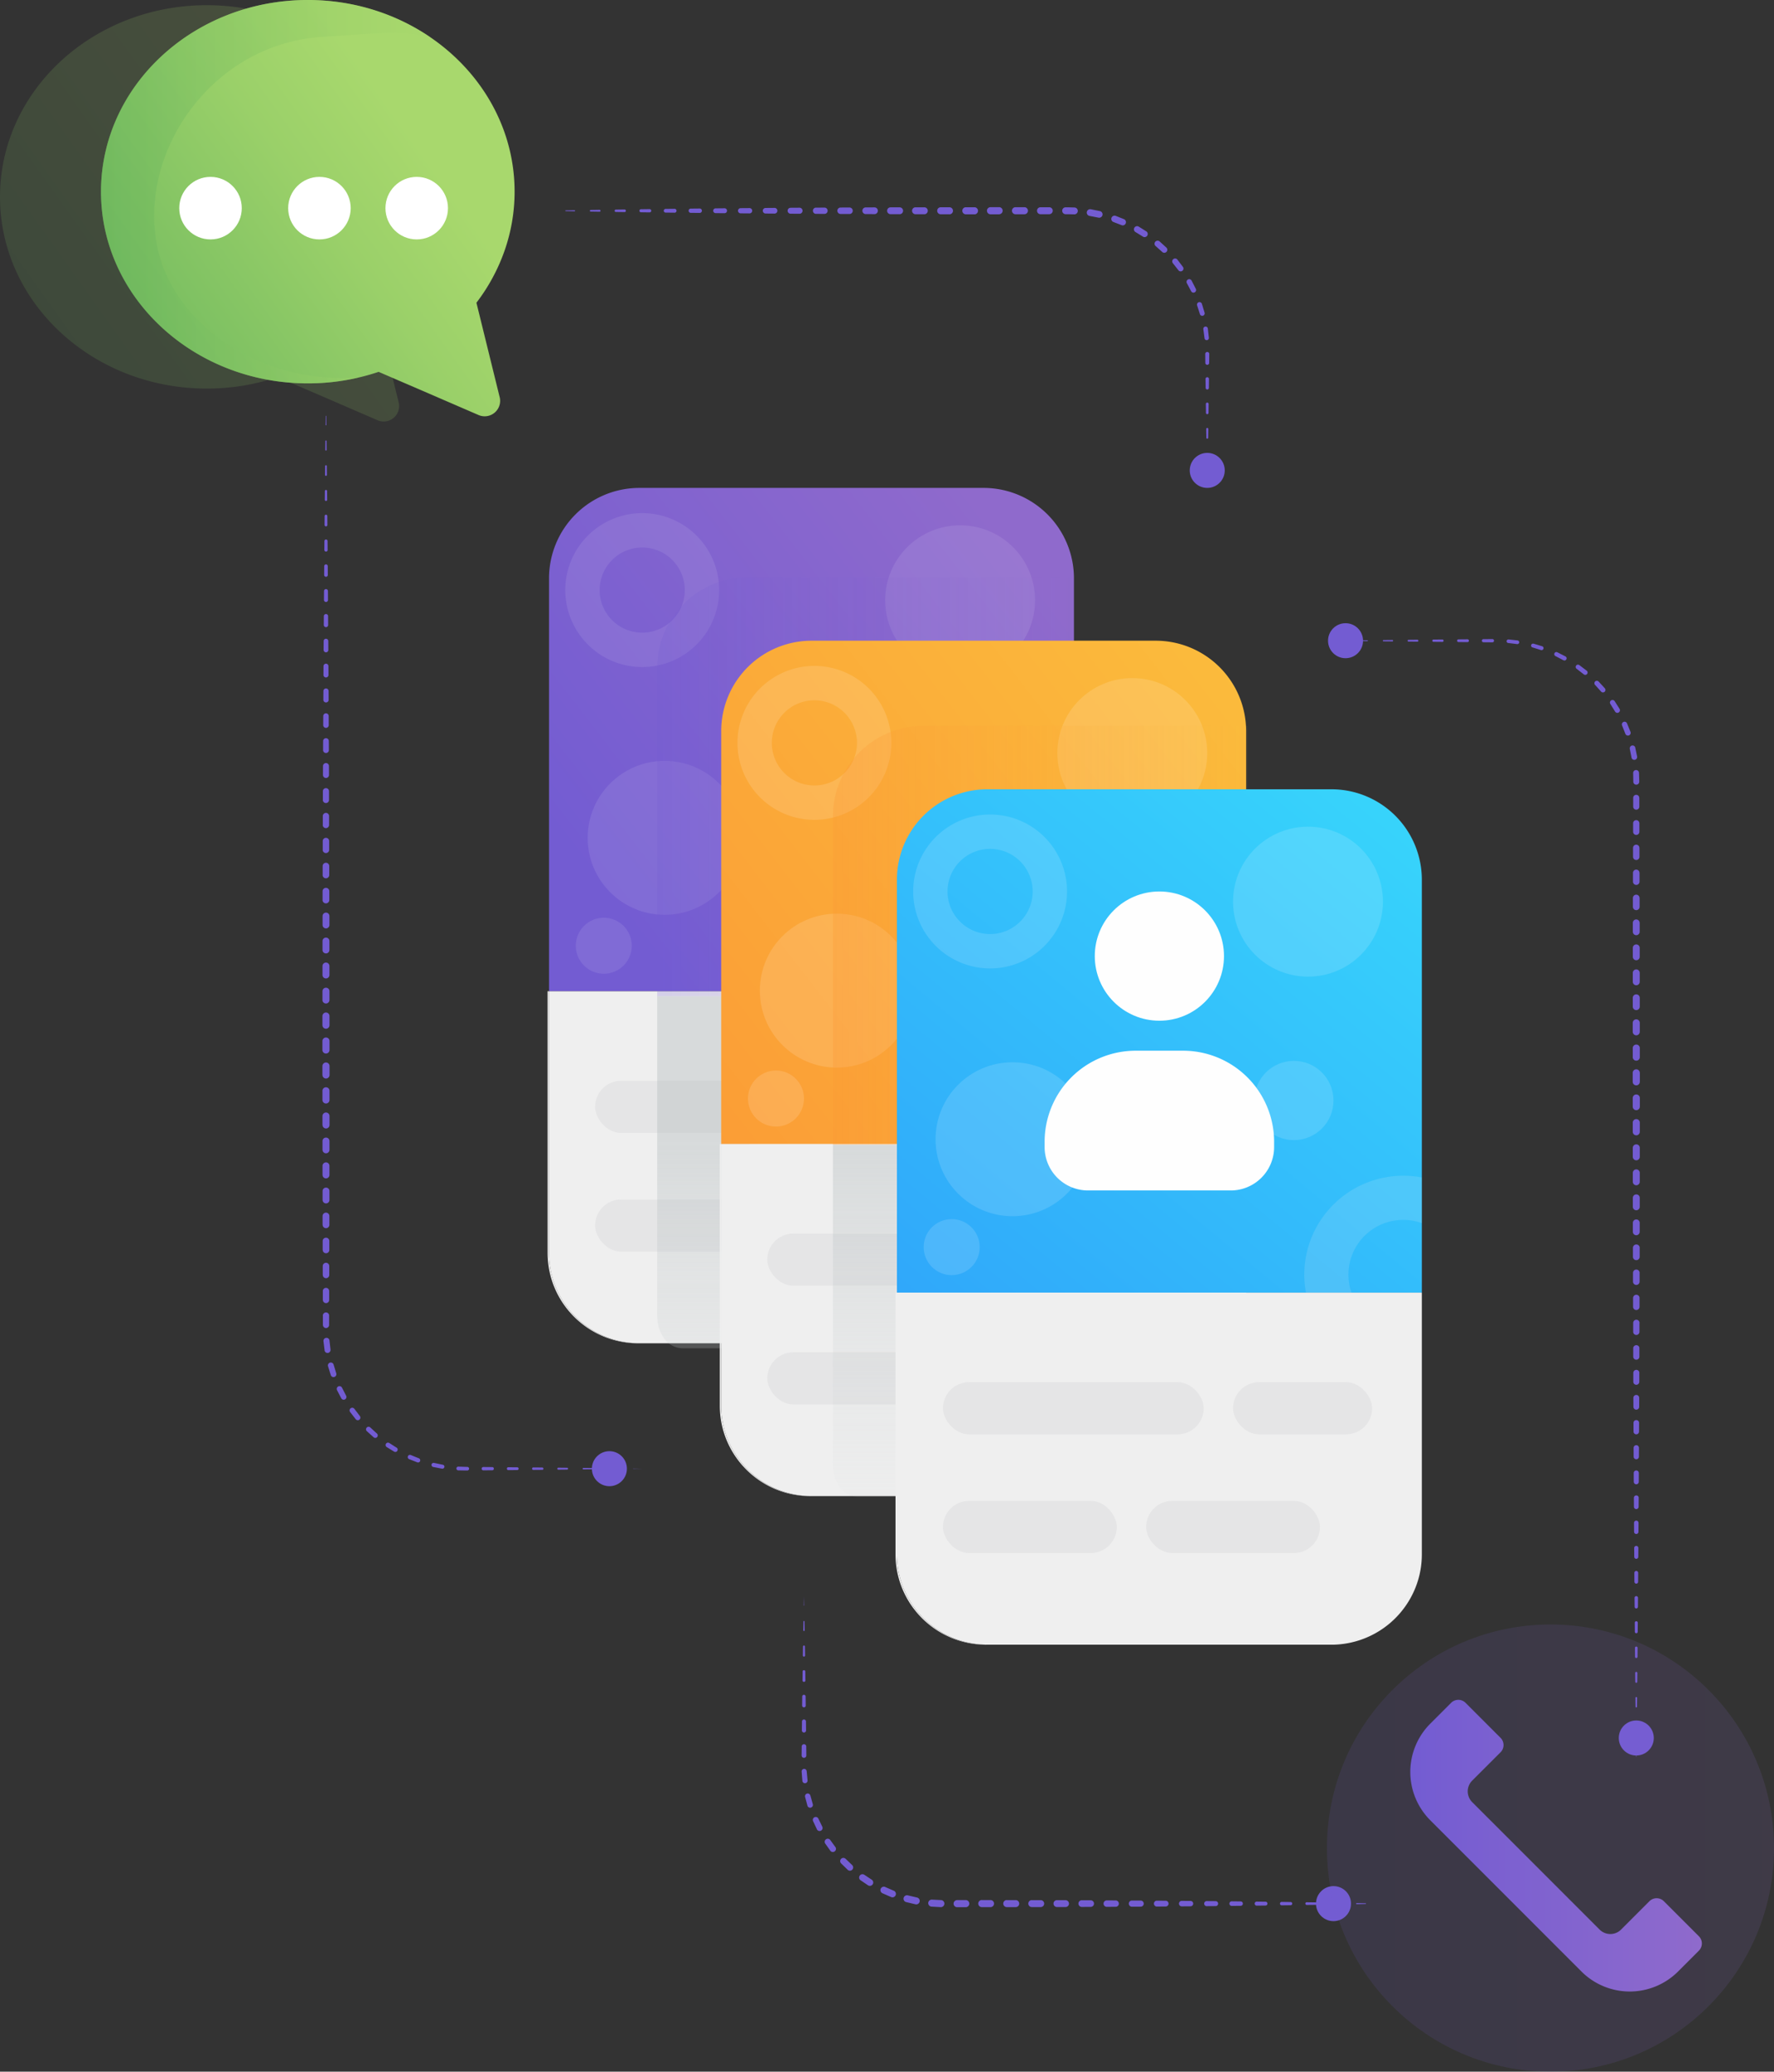
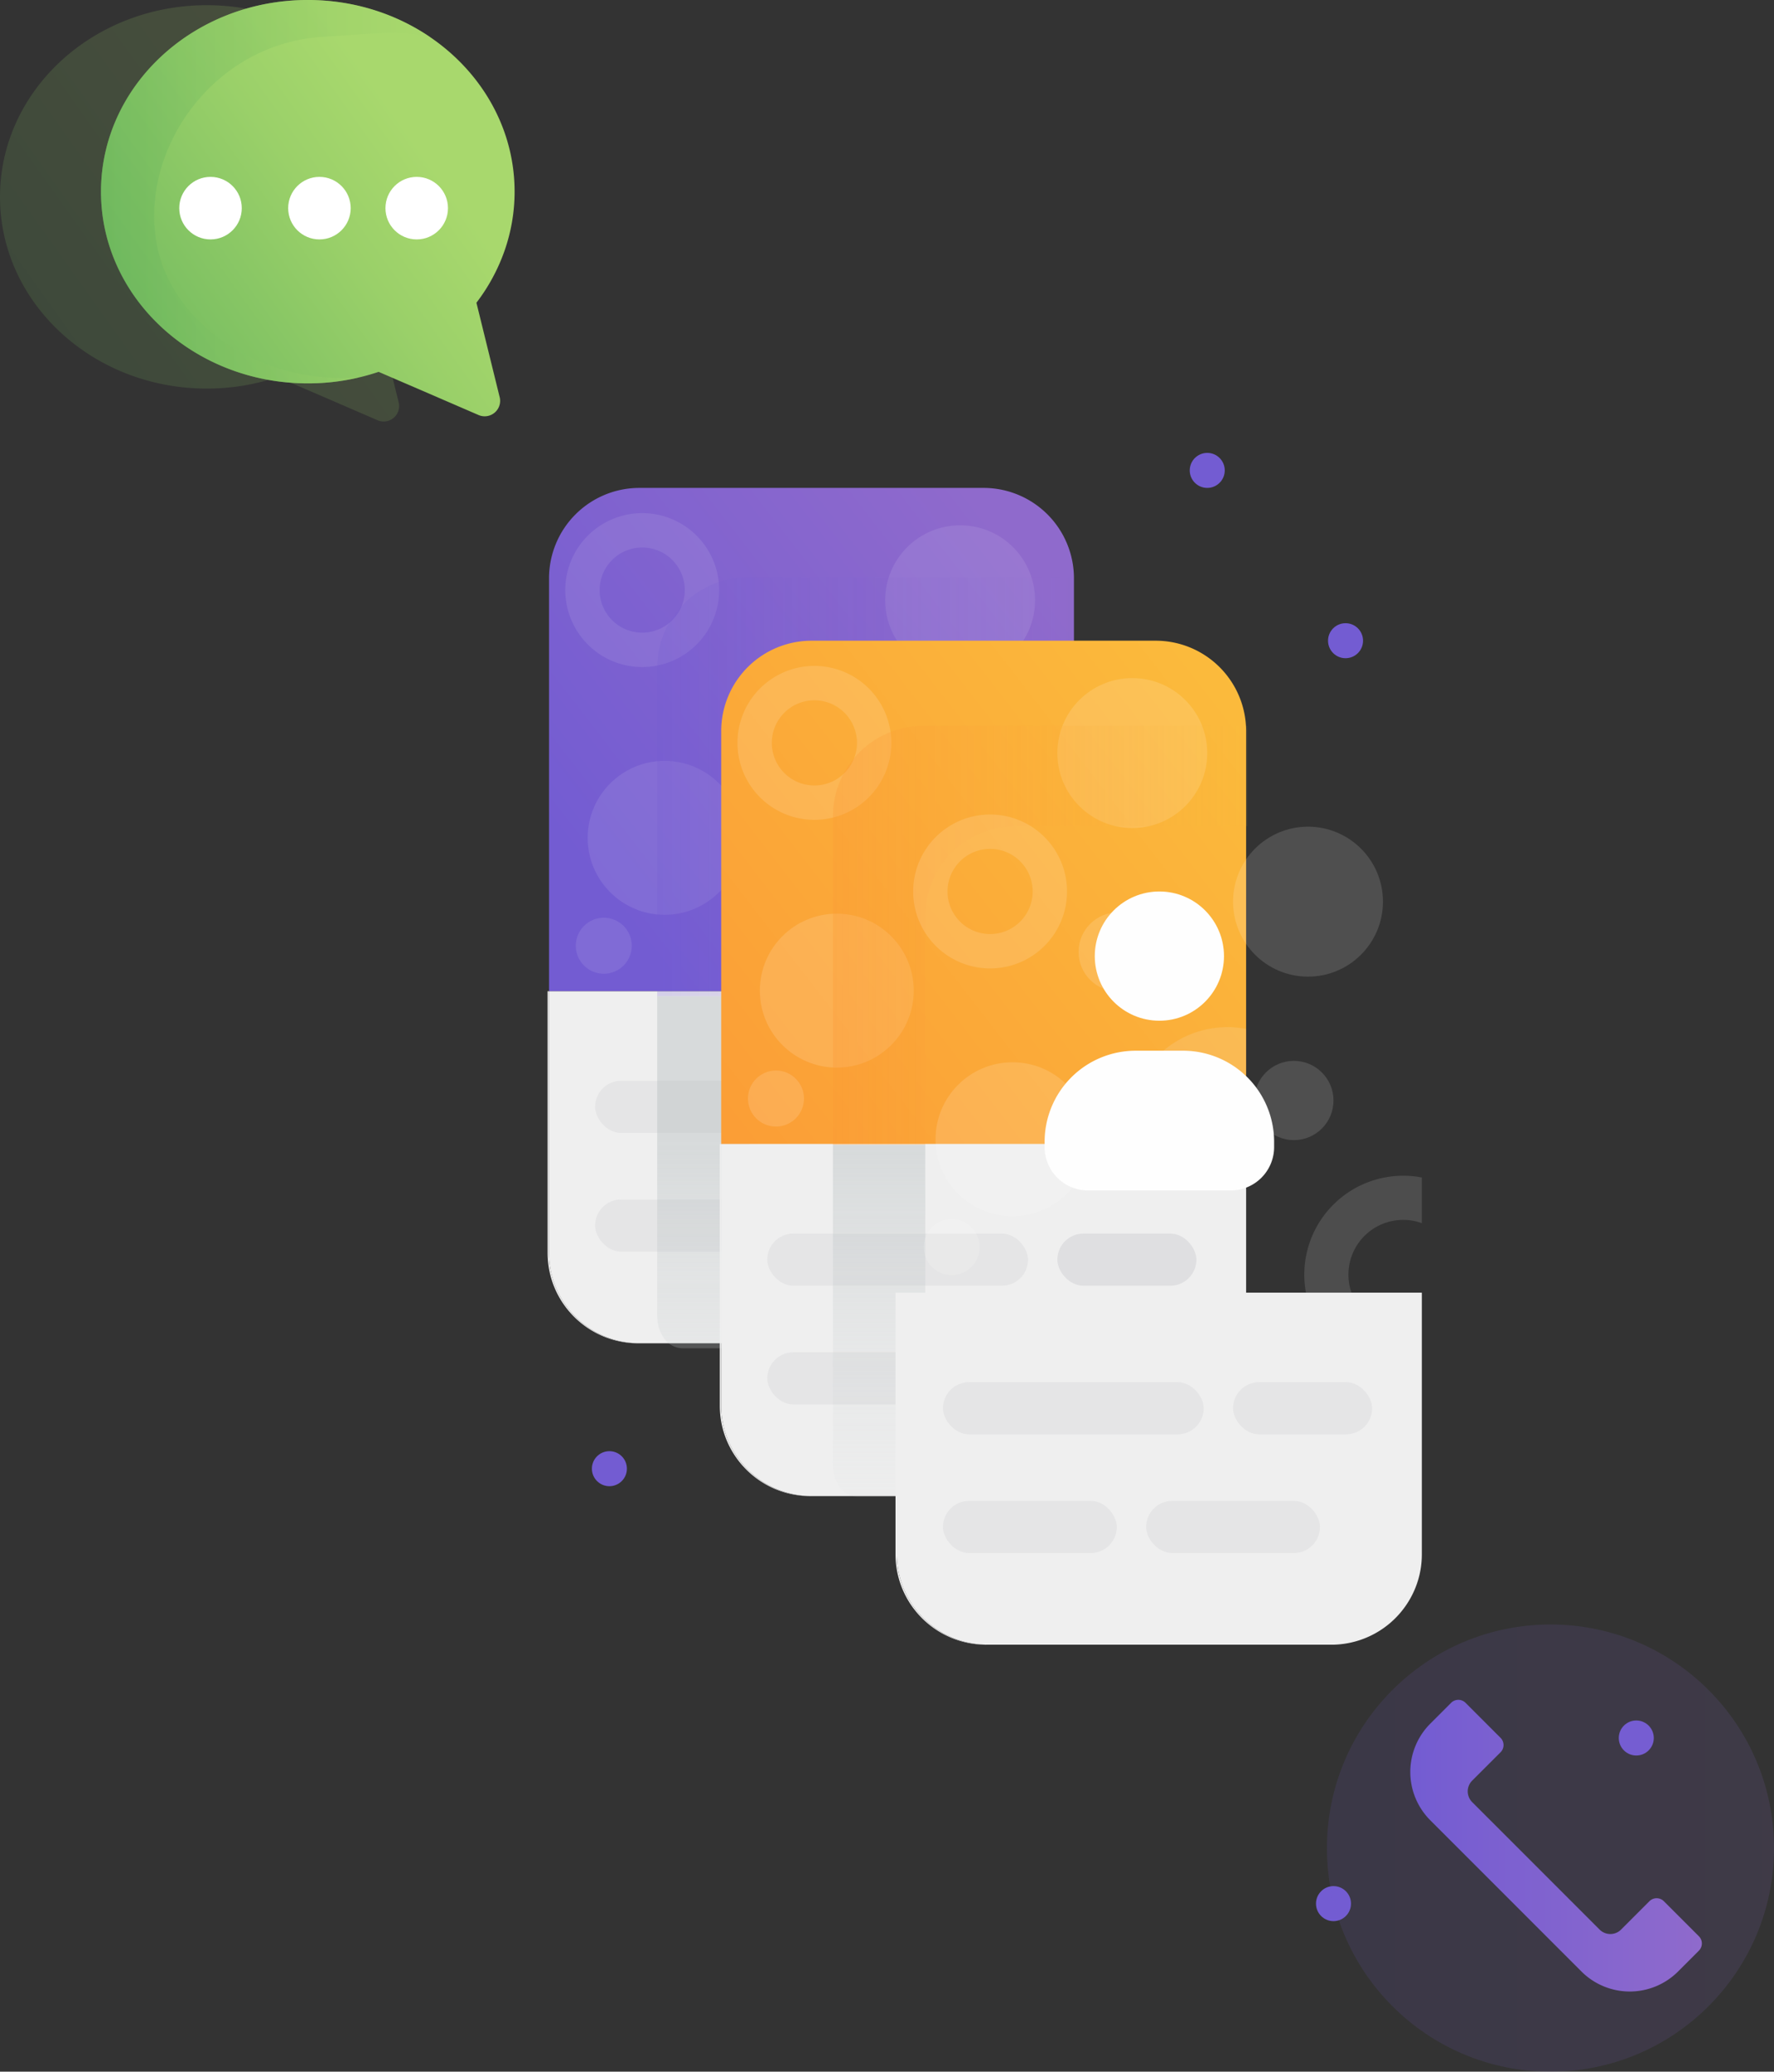
<svg xmlns="http://www.w3.org/2000/svg" xmlns:xlink="http://www.w3.org/1999/xlink" viewBox="0 0 2262.24 2641">
  <rect x="0" y="0" width="2262.24" height="2641" fill="#333333" stroke="none" />
  <defs>
    <linearGradient id="a" x1="2014.39" x2="2558.26" y1="2145.26" y2="1724.82" gradientUnits="userSpaceOnUse">
      <stop offset="0" stop-color="#735cd2" />
      <stop offset="1" stop-color="#8f6acc" />
    </linearGradient>
    <linearGradient id="d" x1="2066.75" x2="2595.46" y1="1983.52" y2="1983.52" gradientUnits="userSpaceOnUse">
      <stop offset="0" stop-color="#735cd2" />
      <stop offset="1" stop-color="#8f6acc" stop-opacity=".2" />
    </linearGradient>
    <linearGradient id="b" x1="2125.62" x2="2125.62" y1="3011.11" y2="2436.33" gradientUnits="userSpaceOnUse">
      <stop offset="0" stop-color="#dee1e2" stop-opacity="0" />
      <stop offset="1" stop-color="#b4bcbe" />
    </linearGradient>
    <linearGradient id="e" x1="2009.75" x2="2832.99" y1="2513.37" y2="1876.97" gradientUnits="userSpaceOnUse">
      <stop offset="0" stop-color="#fb9835" />
      <stop offset="1" stop-color="#fbbb3c" />
    </linearGradient>
    <linearGradient id="f" x1="1692.17" x2="2262.24" y1="2355.96" y2="2355.96" xlink:href="#a" />
    <linearGradient id="g" x1="2290.82" x2="2819.53" y1="2172.95" y2="2172.95" gradientUnits="userSpaceOnUse">
      <stop offset="0" stop-color="#fb9835" />
      <stop offset="1" stop-color="#fbbb3c" stop-opacity=".2" />
    </linearGradient>
    <linearGradient id="h" x1="2349.69" x2="2349.69" y1="3011.11" y2="2436.33" xlink:href="#b" />
    <linearGradient id="i" x1="2361.02" x2="2981.07" y1="2763.74" y2="2012.62" gradientUnits="userSpaceOnUse">
      <stop offset="0" stop-color="#2fa2fa" />
      <stop offset="1" stop-color="#37d3fb" />
    </linearGradient>
    <linearGradient id="c" x1="1183.05" x2="1647.78" y1="1524.17" y2="1192.22" gradientUnits="userSpaceOnUse">
      <stop offset="0" stop-color="#60b05b" />
      <stop offset=".25" stop-color="#75bc60" />
      <stop offset=".74" stop-color="#9ad069" />
      <stop offset="1" stop-color="#a8d86d" />
    </linearGradient>
    <linearGradient id="j" x1="1311.85" x2="1776.58" y1="1517.53" y2="1185.58" xlink:href="#c" />
    <linearGradient id="k" x1="1357.43" x2="1777.33" y1="1224.92" y2="1224.92" xlink:href="#c" />
    <linearGradient id="l" x1="3027.08" x2="3398.91" y1="3333.41" y2="3333.41" xlink:href="#a" />
  </defs>
  <g data-name="Layer 1">
    <path fill="url(#a)" d="M2598.15,1717.81v526.4H1928.78v-526.4A115.25,115.25,0,0,1,2044,1602.55h438.85A115.27,115.27,0,0,1,2598.15,1717.81Z" transform="translate(-1228.64 -980.56)" />
    <path fill="#efefef" d="M2598.15,2244.21v333.57a115.77,115.77,0,0,1-.92,14.68c-.25,1.93-.54,3.83-.89,5.73q-.24,1.41-.54,2.82c-.38,1.88-.81,3.74-1.28,5.58A115.59,115.59,0,0,1,2485.56,2693c-1,0-2,0-3,0H2044a115.25,115.25,0,0,1-115.26-115.26V2244.21Z" transform="translate(-1228.64 -980.56)" />
    <path fill="#efefef" d="M2044,2693h-1.5c-63.84,0-115.56-51.6-115.56-115.26V2244.21h1.81v333.57A115.25,115.25,0,0,0,2044,2693Z" transform="translate(-1228.64 -980.56)" />
    <rect width="332.46" height="66.49" x="758.88" y="1377.8" fill="#d8d8db" opacity=".48" rx="33.25" ry="33.25" />
    <rect width="221.64" height="66.49" x="758.88" y="1529.11" fill="#d8d8db" opacity=".48" rx="33.25" ry="33.25" />
    <rect width="221.64" height="66.49" x="1017.96" y="1529.11" fill="#d8d8db" opacity=".69" rx="33.25" ry="33.25" />
    <rect width="177.31" height="66.49" x="1128.78" y="1377.8" fill="#d8d8db" opacity=".69" rx="33.25" ry="33.25" />
    <circle cx="1224.36" cy="765.23" r="95.58" fill="#fff" opacity=".09" />
    <path fill="#fff" d="M2047.6,1634.69a98.11,98.11,0,1,0,98.12,98.11A98.12,98.12,0,0,0,2047.6,1634.69Zm0,152.4a54.29,54.29,0,1,1,54.29-54.29A54.29,54.29,0,0,1,2047.6,1787.09Z" opacity=".09" transform="translate(-1228.64 -980.56)" />
    <path fill="#efefef" d="M2598.14,2097.42v58.23a69.8,69.8,0,0,0-89.72,88.56h-58.1a126.15,126.15,0,0,1,147.82-146.78Z" opacity=".14" transform="translate(-1228.64 -980.56)" />
    <circle cx="1206.35" cy="1018.7" r="50.51" fill="#fff" opacity=".14" />
    <circle cx="769.96" cy="1205.63" r="35.72" fill="#fff" opacity=".09" />
    <circle cx="847.53" cy="1068.09" r="98.12" fill="#fff" opacity=".09" />
    <path d="M2595.46,1725v119.29H2299.76a115.25,115.25,0,0,0-115.26,115.26v291H2066.75V1831.77A115.26,115.26,0,0,1,2182,1716.51h413.13C2595.35,1719.33,2595.46,1722.17,2595.46,1725Z" transform="translate(-1228.64 -980.56)" style="mix-blend-mode:multiply" fill="url(#d)" opacity=".22" />
    <path d="M2184.5,2250.54v419.53a29.3,29.3,0,0,1-29.3,29.3h-55.58a29.35,29.35,0,0,1-24.9-13.84c-5.15-8.26-8-15-8-29.94V2250.54Z" transform="translate(-1228.64 -980.56)" style="mix-blend-mode:multiply" fill="url(#b)" opacity=".41" />
    <path fill="url(#e)" d="M2817.72,1912.59V2439H2148.35v-526.4a115.25,115.25,0,0,1,115.26-115.26h438.85A115.27,115.27,0,0,1,2817.72,1912.59Z" transform="translate(-1228.64 -980.56)" />
    <path fill="#efefef" d="M2817.72,2439v333.57a115.77,115.77,0,0,1-.92,14.68c-.25,1.93-.54,3.83-.89,5.73q-.24,1.41-.54,2.82c-.38,1.88-.81,3.74-1.28,5.58a115.59,115.59,0,0,1-108.95,86.41c-1,0-2,0-3,0H2263.61a115.25,115.25,0,0,1-115.26-115.26V2439Z" transform="translate(-1228.64 -980.56)" />
    <path fill="#efefef" d="M2263.61,2887.82h-1.5c-63.84,0-115.56-51.6-115.56-115.26V2439h1.81v333.57A115.25,115.25,0,0,0,2263.61,2887.82Z" transform="translate(-1228.64 -980.56)" />
    <rect width="332.46" height="66.49" x="978.45" y="1572.58" fill="#d8d8db" opacity=".48" rx="33.25" ry="33.25" />
    <rect width="221.64" height="66.49" x="978.45" y="1723.89" fill="#d8d8db" opacity=".48" rx="33.25" ry="33.25" />
    <rect width="221.64" height="66.49" x="1237.53" y="1723.89" fill="#d8d8db" opacity=".69" rx="33.25" ry="33.25" />
    <rect width="177.31" height="66.49" x="1348.35" y="1572.58" fill="#d8d8db" opacity=".69" rx="33.25" ry="33.25" />
    <circle cx="1443.93" cy="960.02" r="95.58" fill="#fff" opacity=".14" />
    <path fill="#fff" d="M2267.17,1829.48a98.11,98.11,0,1,0,98.12,98.11A98.12,98.12,0,0,0,2267.17,1829.48Zm0,152.4a54.29,54.29,0,1,1,54.29-54.29A54.29,54.29,0,0,1,2267.17,1981.88Z" opacity=".14" transform="translate(-1228.64 -980.56)" />
    <path fill="#efefef" d="M2817.71,2292.21v58.23A69.8,69.8,0,0,0,2728,2439h-58.1a126.15,126.15,0,0,1,147.82-146.78Z" opacity=".14" transform="translate(-1228.64 -980.56)" />
    <circle cx="1425.92" cy="1213.48" r="50.51" fill="#fff" opacity=".14" />
    <circle cx="989.53" cy="1400.42" r="35.72" fill="#fff" opacity=".14" />
    <circle cx="1067.1" cy="1262.87" r="98.12" fill="#fff" opacity=".14" />
-     <path fill="#735cd2" d="M2929.14 1797.34l11.38-.14a.14.14 0 110 .29h0zM2961 1796.94l11.38-.14a.54.54 0 010 1.08h0l-11.38-.14a.4.4 0 010-.8zM2992.88 1796.55l11.38-.12a.9.9 0 010 1.8h0l-11.38-.12a.78.78 0 010-1.57zM3024.75 1796.22l11.38-.12a1.23 1.23 0 010 2.46h0l-11.38-.12a1.11 1.11 0 010-2.23zM3056.62 1795.89l11.38-.1a1.54 1.54 0 010 3.08h0l-11.38-.1a1.44 1.44 0 010-2.89zM3088.49 1795.62l11.38-.1a1.82 1.82 0 110 3.63h0l-11.38-.1a1.72 1.72 0 010-3.44zM3120.36 1795.35l11.38-.1a2.09 2.09 0 110 4.18h0l-11.38-.1a2 2 0 010-4zM3152.41 1795.73l11.46 1.26a2.34 2.34 0 01-.51 4.66h0l-.16 0-11.15-1.39-.14 0a2.26 2.26 0 01.53-4.49zM3184.22 1801.1l11.06 3.3a2.56 2.56 0 01-1.46 4.9h0l-.17-.05-10.71-3.35-.15 0a2.48 2.48 0 011.45-4.74zM3214.59 1812.1l10.31 5.23a2.77 2.77 0 01-2.51 4.94h0l-.17-.09-9.93-5.2-.15-.08a2.69 2.69 0 012.47-4.79zM3242.53 1828.35l9.22 7a3 3 0 11-3.61 4.76h0l-.16-.13-8.83-6.87-.15-.11a2.91 2.91 0 013.54-4.61zM3267.18 1849.33l7.84 8.53a3.18 3.18 0 11-4.68 4.3l0 0-.13-.15-7.49-8.31-.13-.15a3.12 3.12 0 014.61-4.2zM3287.7 1874.41l6.21 9.79a3.33 3.33 0 01-5.63 3.57l0 0-.11-.18-5.89-9.49-.11-.18a3.27 3.27 0 015.55-3.48zM3303.47 1902.75l4.37 10.75a3.48 3.48 0 11-6.46 2.62v0l-.08-.21-4.1-10.38-.08-.21a3.43 3.43 0 016.37-2.55zM3313.92 1933.48l2.37 11.37a3.64 3.64 0 11-7.13 1.49v0l0-.23-2.17-10.93 0-.23a3.58 3.58 0 017-1.43zM3318.72 1965.61l.19 5.81c0 1.92.16 3.9.14 5.78v.1a3.8 3.8 0 01-7.59-.06v0c0-1.92-.06-3.73-.08-5.6l-.12-5.57v-.2a3.74 3.74 0 017.47-.2zM3319.13 1997.68l0 11.38a3.91 3.91 0 01-7.81 0v0l0-11.38a3.87 3.87 0 017.75 0zM3319.22 2029.55l0 11.38a4 4 0 11-8 0v0l0-11.38a4 4 0 017.93 0zM3319.31 2061.42l0 11.38a4.09 4.09 0 01-8.19 0v0l0-11.38a4.06 4.06 0 018.12 0zM3319.41 2093.29l0 11.38a4.19 4.19 0 01-8.37 0v0l0-11.38a4.15 4.15 0 018.31 0zM3319.5 2125.16l0 11.38a4.28 4.28 0 11-8.56 0v0l0-11.38a4.25 4.25 0 018.49 0zM3319.59 2157l0 11.38a4.36 4.36 0 11-8.73 0v0l0-11.38a4.34 4.34 0 018.68 0zM3319.64 2188.9v11.38a4.39 4.39 0 01-8.79 0h0V2188.9a4.38 4.38 0 018.77 0zM3319.67 2220.77v11.38a4.42 4.42 0 11-8.85 0h0v-11.38a4.41 4.41 0 018.83 0zM3319.7 2252.64V2264a4.46 4.46 0 01-8.91 0h0v-11.38a4.44 4.44 0 018.89 0zM3319.73 2284.51v11.38a4.49 4.49 0 11-9 0h0v-11.38a4.48 4.48 0 019 0zM3319.76 2316.38v11.38a4.52 4.52 0 11-9 0h0v-11.38a4.51 4.51 0 019 0zM3319.79 2348.25v11.38a4.55 4.55 0 11-9.1 0h0v-11.38a4.54 4.54 0 019.08 0zM3319.79 2380.12v11.38a4.53 4.53 0 01-9.05 0v-11.38a4.54 4.54 0 019.07 0zM3319.76 2412v11.38a4.49 4.49 0 01-9 0V2412a4.51 4.51 0 119 0zM3319.73 2443.86v11.38a4.46 4.46 0 01-8.93 0v-11.38a4.47 4.47 0 018.95 0zM3319.7 2475.73v11.38a4.43 4.43 0 01-8.86 0v-11.38a4.44 4.44 0 118.89 0zM3319.67 2507.6V2519a4.4 4.4 0 01-8.8 0V2507.6a4.41 4.41 0 118.82 0zM3319.63 2539.47v11.38a4.37 4.37 0 01-8.74 0v-11.38a4.38 4.38 0 118.76 0zM3319.59 2571.34l0 11.38a4.3 4.3 0 01-8.6 0l0-11.38a4.33 4.33 0 018.67 0zM3319.49 2603.22l0 11.38a4.21 4.21 0 01-8.41 0l0-11.38a4.24 4.24 0 118.48 0zM3319.4 2635.09l0 11.38a4.11 4.11 0 01-8.23 0l0-11.38a4.15 4.15 0 018.29 0zM3319.31 2667l0 11.38a4 4 0 01-8 0l0-11.38a4.05 4.05 0 118.11 0zM3319.21 2698.83l0 11.38a3.93 3.93 0 01-7.85 0l0-11.38a4 4 0 017.92 0zM3319.12 2730.7l0 11.38a3.82 3.82 0 01-7.65 0l0-11.38a3.86 3.86 0 117.73 0zM3319 2762.57l-.06 11.38a3.67 3.67 0 01-7.34 0l-.06-11.38a3.72 3.72 0 017.45 0zM3318.82 2794.44l-.06 11.38a3.51 3.51 0 01-7 0l-.06-11.38a3.57 3.57 0 117.14 0zM3318.67 2826.31l-.06 11.38a3.36 3.36 0 01-6.71 0l-.06-11.38a3.41 3.41 0 016.83 0zM3318.51 2858.18l-.06 11.38a3.2 3.2 0 01-6.4 0l-.06-11.38a3.26 3.26 0 016.51 0zM3318.35 2890l-.08 11.38a3 3 0 01-6 0l-.08-11.38a3.1 3.1 0 016.2 0zM3318.14 2921.92l-.08 11.38a2.8 2.8 0 01-5.61 0l-.08-11.38a2.88 2.88 0 115.76 0zM3317.92 2953.79l-.08 11.38a2.59 2.59 0 01-5.18 0l-.08-11.38a2.67 2.67 0 015.33 0zM3317.7 2985.66l-.08 11.38a2.37 2.37 0 01-4.75 0l-.08-11.38a2.45 2.45 0 014.9 0zM3317.48 3017.53l-.1 11.38a2.12 2.12 0 01-4.25 0l-.1-11.38a2.22 2.22 0 014.44 0zM3317.2 3049.4l-.1 11.38a1.85 1.85 0 01-3.7 0l-.1-11.38a1.95 1.95 0 113.89 0zM3316.93 3081.27l-.1 11.38a1.57 1.57 0 01-3.15 0l-.1-11.38a1.67 1.67 0 113.34 0zM3316.64 3113.14l-.12 11.38a1.27 1.27 0 01-2.54 0l-.12-11.38a1.39 1.39 0 012.77 0S3316.64 3113.13 3316.64 3113.14zM3316.31 3145l-.12 11.38a.94.94 0 01-1.87 0l-.12-11.38a1.05 1.05 0 112.11 0S3316.31 3145 3316.31 3145zM3316 3176.88l-.14 11.38a.58.58 0 01-1.16 0l-.14-11.38a.72.72 0 011.44 0zM3315.58 3208.75l-.14 11.38a.18.18 0 01-.36 0l-.14-11.38a.32.32 0 01.64 0zM2253.88 3015.75l.24 11.38a.24.24 0 11-.47 0h0zM2254.54 3047.63l.2 11.38a.87.87 0 01-1.73 0s0 0 0 0l.2-11.38a.66.66 0 011.32 0zM2255.1 3079.5l.2 11.38a1.42 1.42 0 11-2.83 0s0 0 0 0l.2-11.38a1.22 1.22 0 012.44 0zM2255.59 3111.37l.16 11.38a1.87 1.87 0 01-3.75.05s0 0 0-.05l.16-11.38a1.71 1.71 0 013.42 0zM2256 3143.24l.15 11.38a2.32 2.32 0 11-4.63.06s0 0 0-.06l.15-11.38a2.16 2.16 0 014.33 0zM2256.43 3175.11l.13 11.38a2.67 2.67 0 01-5.34.06v-.06l.13-11.38a2.54 2.54 0 015.09 0zM2256.78 3207l.13 11.38a3 3 0 01-6.05.07s0-.05 0-.07L2251 3207a2.9 2.9 0 015.8 0zM2257.36 3238.67l1.05 11.13 0 .21a3.31 3.31 0 11-6.58.62v-.05l-.91-11.56a3.21 3.21 0 016.4-.56zM2262.08 3269.56l3 10.74.06.22a3.56 3.56 0 01-6.86 1.93v-.06l-3-11.23a3.47 3.47 0 016.69-1.82zM2272.24 3299l4.88 10 .11.22a3.82 3.82 0 01-6.87 3.35l0-.06-4.93-10.53a3.73 3.73 0 016.72-3.21zM2287.42 3326.24l6.55 9 .15.2a4 4 0 01-6.44 4.69l0 0-6.75-9.47a3.93 3.93 0 016.37-4.59zM2307.14 3350.31l8 7.69.19.18a4.14 4.14 0 01-5.72 6l0 0-8.33-8.13a4.08 4.08 0 015.67-5.87zM2330.79 3370.5l9.26 6.14.23.15a4.29 4.29 0 01-4.75 7.15l0 0-9.65-6.54a4.23 4.23 0 014.72-7zM2357.61 3386.18l10.18 4.43.26.11a4.39 4.39 0 11-3.5 8h0l-10.68-4.68a4.37 4.37 0 013.51-8zM2386.74 3396.88l10.8 2.53.28.06a4.44 4.44 0 11-2 8.64h0l-11.35-2.7a4.42 4.42 0 112-8.6zM2417.32 3402.21l11.08.57h.28a4.49 4.49 0 11-.46 9h0l-11.65-.64a4.47 4.47 0 01.49-8.93zM2448.79 3402.78l11.38 0a4.54 4.54 0 010 9.08h0l-11.38 0a4.52 4.52 0 010-9zM2480.66 3402.77l11.38 0a4.51 4.51 0 010 9l-11.38 0a4.53 4.53 0 010-9.06zM2512.53 3402.83l11.38 0a4.46 4.46 0 010 8.92l-11.38 0a4.48 4.48 0 010-9zM2544.4 3402.88l11.38 0a4.41 4.41 0 010 8.82l-11.38 0a4.43 4.43 0 010-8.86zM2576.27 3402.93l11.38 0a4.36 4.36 0 010 8.71l-11.38 0a4.38 4.38 0 010-8.75zM2608.14 3403l11.38.06a4.2 4.2 0 010 8.4l-11.38.06a4.26 4.26 0 110-8.52zM2640 3403.2l11.38.06a4 4 0 010 8.09l-11.38.06a4.1 4.1 0 010-8.2zM2671.89 3403.36l11.38.06a3.89 3.89 0 010 7.78l-11.38.06a3.95 3.95 0 010-7.89zM2703.76 3403.55l11.38.09a3.66 3.66 0 010 7.33l-11.38.09a3.76 3.76 0 01-.06-7.51zM2735.63 3403.81l11.38.09a3.41 3.41 0 010 6.81l-11.38.09a3.5 3.5 0 01-.06-7zM2767.5 3404.07l11.38.09a3.15 3.15 0 010 6.3l-11.38.09a3.24 3.24 0 11-.05-6.48zM2799.37 3404.37l11.38.13a2.8 2.8 0 010 5.61l-11.38.13a2.93 2.93 0 01-.07-5.86zM2831.24 3404.73l11.38.13a2.45 2.45 0 010 4.89l-11.38.13a2.57 2.57 0 11-.06-5.15zM2863.11 3405.11l11.38.16a2 2 0 010 4.07l-11.38.16a2.2 2.2 0 01-.06-4.4zM2895 3405.56l11.38.16a1.58 1.58 0 010 3.16L2895 3409a1.74 1.74 0 110-3.49zM2926.85 3406.05l11.38.2a1.06 1.06 0 010 2.11l-11.38.2a1.25 1.25 0 110-2.51zM2958.72 3406.61l11.38.24a.46.46 0 010 .92l-11.38.24a.7.7 0 010-1.4zM2990.59 3407.27l1.62 0-1.62 0a0 0 0 010-.07zM2047.6 2852.83l-11.38.15a.15.15 0 110-.29h0zM2015.73 2853.24l-11.38.15a.56.56 0 110-1.12h0l11.38.15a.41.41 0 010 .82zM1983.86 2853.64l-11.38.12a.93.93 0 010-1.85h0l11.38.12a.8.8 0 010 1.61zM1952 2854l-11.38.12a1.27 1.27 0 110-2.54h0l11.38.12a1.15 1.15 0 010 2.29zM1920.12 2854.31l-11.38.1a1.58 1.58 0 110-3.16h0l11.38.1a1.48 1.48 0 010 3zM1888.25 2854.59l-11.38.1a1.86 1.86 0 110-3.72h0l11.38.1a1.76 1.76 0 010 3.52zM1856.38 2854.88l-11.38.1a2.14 2.14 0 110-4.29h0l11.38.1a2 2 0 010 4.09zM1824.51 2855.15c-1.89 0-3.82 0-5.74-.06L1813 2855a2.39 2.39 0 01.09-4.79h.16l5.61.19c1.88.06 3.73.15 5.64.14a2.31 2.31 0 01.06 4.63zM1792.34 2852.84l-11.34-2.21a2.61 2.61 0 011-5.13h0l.18 0 11 2.3.16 0a2.53 2.53 0 01-1 5zM1761 2844.84l-10.77-4.21a2.84 2.84 0 012.06-5.28h0l.18.07 10.38 4.22.16.07a2.76 2.76 0 01-2 5.12zM1731.64 2831.35l-9.86-6.07a3.06 3.06 0 013.21-5.21h0l.18.11 9.44 6 .16.1a3 3 0 01-3.16 5zM1705.1 2812.8l-8.62-7.74a3.23 3.23 0 014.32-4.81l0 0 .15.14 8.24 7.55.15.14a3.17 3.17 0 01-4.27 4.7zM1682.27 2789.8l-7.12-9.15a3.39 3.39 0 115.35-4.17l0 0 .13.17 6.77 8.88.13.17a3.33 3.33 0 01-5.28 4.07zM1663.84 2763.1l-5.39-10.28a3.55 3.55 0 116.29-3.3l0 0 .1.2 5.08 9.93.1.2a3.49 3.49 0 01-6.2 3.21zM1650.46 2733.51l-3.46-11.09a3.71 3.71 0 117.08-2.21v0l.07.23 3.22 10.67.07.23a3.65 3.65 0 01-7 2.14zM1642.58 2702l-1.42-11.54a3.86 3.86 0 117.66-.94v0l0 .24 1.27 11.06 0 .24a3.81 3.81 0 01-7.57.9zM1640.41 2669.64l0-11.38a4 4 0 117.91 0v0l0 11.38a3.92 3.92 0 01-7.84 0zM1640.31 2637.77l0-11.38a4.05 4.05 0 018.1 0v0l0 11.38a4 4 0 01-8 0zM1640.22 2605.9l0-11.38a4.15 4.15 0 018.3 0v0l0 11.38a4.11 4.11 0 01-8.23 0zM1640.12 2574l0-11.38a4.24 4.24 0 118.49 0v0l0 11.38a4.21 4.21 0 01-8.42 0zM1640 2542.16l0-11.38a4.34 4.34 0 118.68 0v0l0 11.38a4.31 4.31 0 01-8.61 0zM1640 2510.29v-11.38a4.38 4.38 0 018.77 0h0v11.38a4.37 4.37 0 01-8.75 0zM1639.93 2478.42V2467a4.42 4.42 0 118.83 0h0v11.38a4.4 4.4 0 01-8.81 0zM1639.9 2446.55v-11.38a4.45 4.45 0 018.9 0h0v11.38a4.44 4.44 0 01-8.87 0zM1639.86 2414.68V2403.3a4.48 4.48 0 019 0h0v11.38a4.47 4.47 0 01-8.94 0zM1639.83 2382.81v-11.38a4.51 4.51 0 119 0h0v11.38a4.5 4.5 0 01-9 0zM1639.8 2350.94v-11.38a4.54 4.54 0 019.09 0h0v11.38a4.53 4.53 0 01-9.06 0zM1639.79 2319.07v-11.38a4.53 4.53 0 019.06 0v11.38a4.54 4.54 0 11-9.08 0zM1639.82 2287.2v-11.38a4.5 4.5 0 019 0v11.38a4.51 4.51 0 11-9 0zM1639.86 2255.33v-11.38a4.47 4.47 0 018.93 0v11.38a4.48 4.48 0 11-9 0zM1639.89 2223.46v-11.38a4.43 4.43 0 018.87 0v11.38a4.44 4.44 0 01-8.89 0zM1639.92 2191.59V2180.2a4.4 4.4 0 018.8 0v11.38a4.41 4.41 0 11-8.83 0zM1640 2159.72v-11.38a4.37 4.37 0 018.74 0v11.38a4.38 4.38 0 11-8.76 0zM1640 2127.85l0-11.38a4.3 4.3 0 018.59 0l0 11.38a4.33 4.33 0 11-8.66 0zM1640.1 2096l0-11.38a4.2 4.2 0 018.4 0l0 11.38a4.23 4.23 0 01-8.47 0zM1640.2 2064.11l0-11.38a4.1 4.1 0 018.2 0l0 11.38a4.14 4.14 0 01-8.27 0zM1640.29 2032.23l0-11.38a4 4 0 018 0l0 11.38a4 4 0 01-8.08 0zM1640.39 2000.36l0-11.38a3.91 3.91 0 017.81 0l0 11.38a3.94 3.94 0 11-7.88 0zM1640.49 1968.49l.06-11.38a3.79 3.79 0 017.58 0l.06 11.38a3.84 3.84 0 11-7.69 0zM1640.65 1936.62l.06-11.38a3.63 3.63 0 017.26 0l.06 11.38a3.69 3.69 0 11-7.37 0zM1640.81 1904.75l.06-11.38a3.47 3.47 0 016.94 0l.06 11.38a3.53 3.53 0 11-7.05 0zM1641 1872.88l.06-11.38a3.31 3.31 0 016.62 0l.06 11.38a3.37 3.37 0 01-6.73 0zM1641.13 1841l.06-11.38a3.15 3.15 0 016.29 0l.06 11.38a3.2 3.2 0 11-6.41 0zM1641.31 1809.14l.08-11.38a2.94 2.94 0 015.88 0l.08 11.38a3 3 0 01-6 0zM1641.54 1777.27l.08-11.38a2.72 2.72 0 015.43 0l.08 11.38a2.79 2.79 0 11-5.59 0zM1641.76 1745.4l.08-11.38a2.49 2.49 0 015 0l.08 11.38a2.57 2.57 0 11-5.14 0S1641.76 1745.41 1641.76 1745.4zM1642 1713.53l.08-11.38a2.27 2.27 0 014.53 0l.08 11.38a2.35 2.35 0 01-4.7 0S1642 1713.54 1642 1713.53zM1642.25 1681.66l.1-11.38a2 2 0 014 0l.1 11.38a2.08 2.08 0 11-4.17 0S1642.25 1681.67 1642.25 1681.66zM1642.53 1649.79l.1-11.38a1.7 1.7 0 013.4 0l.1 11.38a1.8 1.8 0 11-3.6 0S1642.53 1649.8 1642.53 1649.79zM1642.82 1617.92l.11-11.38a1.41 1.41 0 012.82 0l.11 11.38a1.52 1.52 0 01-3 0S1642.82 1617.93 1642.82 1617.92zM1643.14 1586l.12-11.38a1.07 1.07 0 012.13 0l.12 11.38a1.19 1.19 0 01-2.38 0S1643.14 1586.06 1643.14 1586zM1643.49 1554.18l.12-11.38a.72.72 0 011.45 0l.12 11.38a.85.85 0 01-1.69 0zM1643.87 1522.31l.15-11.38a.31.31 0 01.62 0l.15 11.38a.46.46 0 01-.92 0zM1644.29 1490.44l0-3.43 0 3.43a0 0 0 01-.09 0zM2768.15 1602.55l-.22-11.38a.22.22 0 01.45 0h0zM2767.52 1570.68l-.2-11.38a.82.82 0 111.65 0s0 0 0 0l-.2 11.38a.62.62 0 01-1.25 0zM2767 1538.81l-.18-11.38a1.34 1.34 0 112.68 0s0 0 0 0l-.18 11.38a1.16 1.16 0 01-2.31 0zM2766.51 1506.94l-.15-11.38a1.78 1.78 0 113.57 0s0 0 0 0l-.15 11.38a1.63 1.63 0 01-3.26 0zM2766.09 1475.07l-.15-11.38a2.21 2.21 0 014.42-.06s0 0 0 .06l-.15 11.38a2.06 2.06 0 01-4.12 0zM2765.71 1443.2l-.12-11.38a2.56 2.56 0 015.12-.05v.05l-.12 11.38a2.44 2.44 0 01-4.88 0zM2764.66 1411.6l-1.48-11.11 0-.18a2.9 2.9 0 115.74-.76v.06l1.28 11.49a2.77 2.77 0 01-5.51.68zM2758.74 1380.85l-3.4-10.65-.06-.2a3.2 3.2 0 116.09-1.94v0l3.36 11.09a3.11 3.11 0 01-5.94 1.85zM2747.53 1351.68l-5.24-9.86-.1-.19a3.44 3.44 0 116.07-3.23l0 0 5.29 10.32a3.35 3.35 0 01-5.94 3.1zM2731.32 1325l-6.9-8.76-.14-.18a3.68 3.68 0 015.78-4.56l0 0 7 9.23a3.59 3.59 0 01-5.67 4.41zM2710.66 1301.67l-8.31-7.41-.18-.16a3.89 3.89 0 015.18-5.8l0 0 8.6 7.82a3.83 3.83 0 01-5.13 5.7zM2686.28 1282.3l-9.48-5.82-.22-.13a4 4 0 014.22-6.88l0 0 9.86 6.18a4 4 0 01-4.2 6.77zM2658.88 1267.58l-10.36-4-.25-.1a4.18 4.18 0 013-7.79h0l10.82 4.32a4.13 4.13 0 01-3 7.68zM2629.31 1258l-10.9-2.11-.27-.05a4.33 4.33 0 111.64-8.5h0l11.42 2.32a4.27 4.27 0 01-1.66 8.38zM2598.54 1253.82l-5.55-.13-2.78-.06c-.93 0-1.89 0-2.84 0h0a4.4 4.4 0 010-8.79h0c1 0 1.89 0 2.86 0l2.91.08 5.83.15a4.38 4.38 0 01-.23 8.75zM2566.89 1253.65l-11.38 0a4.44 4.44 0 110-8.89h0l11.38 0a4.43 4.43 0 010 8.85zM2535 1253.7l-11.38 0a4.49 4.49 0 010-9h0l11.38 0a4.48 4.48 0 010 9zM2503.15 1253.75l-11.38 0a4.54 4.54 0 010-9.08h0l11.38 0a4.52 4.52 0 010 9zM2471.28 1253.76l-11.38 0a4.52 4.52 0 010-9l11.38 0a4.53 4.53 0 010 9.07zM2439.41 1253.71l-11.38 0a4.47 4.47 0 010-8.93l11.38 0a4.48 4.48 0 010 9zM2407.54 1253.66l-11.38 0a4.42 4.42 0 010-8.84l11.38 0a4.44 4.44 0 010 8.87zM2375.67 1253.61l-11.38 0a4.37 4.37 0 010-8.74l11.38 0a4.39 4.39 0 110 8.77zM2343.8 1253.52l-11.38-.05a4.25 4.25 0 010-8.49l11.38-.05a4.3 4.3 0 110 8.6zM2311.93 1253.38l-11.38-.05a4.1 4.1 0 010-8.2l11.38-.05a4.15 4.15 0 010 8.31zM2280.06 1253.23l-11.38-.05a4 4 0 010-7.91l11.38-.05a4 4 0 010 8zM2248.19 1253.08l-11.38-.08a3.78 3.78 0 010-7.57l11.38-.08a3.86 3.86 0 11.05 7.72zM2216.31 1252.85l-11.38-.09a3.54 3.54 0 010-7.08l11.38-.09a3.63 3.63 0 11.06 7.26zM2184.44 1252.61l-11.38-.09a3.3 3.3 0 010-6.6l11.38-.09a3.38 3.38 0 01.05 6.77zM2152.57 1252.36l-11.38-.11a3 3 0 010-6.07l11.38-.11a3.14 3.14 0 11.06 6.28zM2120.7 1252l-11.38-.12a2.7 2.7 0 010-5.39l11.38-.12a2.82 2.82 0 11.06 5.63zM2088.83 1251.7l-11.38-.12a2.36 2.36 0 010-4.72l11.38-.12a2.48 2.48 0 01.05 5zM2057 1251.33l-11.38-.15a2 2 0 010-3.9l11.38-.15a2.1 2.1 0 11.06 4.21zM2025.09 1250.9l-11.38-.15a1.52 1.52 0 010-3l11.38-.15a1.67 1.67 0 110 3.35zM1993.22 1250.43l-11.38-.19a1 1 0 010-2l11.38-.19a1.2 1.2 0 010 2.41zM1961.35 1249.9l-11.38-.22a.45.45 0 010-.91l11.38-.22a.68.68 0 010 1.35zM1929.48 1249.27l-2.51 0 2.51 0a0 0 0 110 .1z" transform="translate(-1228.64 -980.56)" />
    <circle cx="1700.5" cy="2426.75" r="22.32" fill="#735cd2" />
    <circle cx="777.12" cy="1872.28" r="22.32" fill="#735cd2" />
    <circle cx="1539.51" cy="599.67" r="22.32" fill="#735cd2" />
    <circle cx="1715.86" cy="816.78" r="22.32" fill="#735cd2" />
    <circle cx="2086.62" cy="2215.6" r="22.32" fill="#735cd2" />
    <circle cx="1977.2" cy="2355.96" r="285.04" fill="url(#f)" opacity=".13" />
    <path d="M2819.53,1914.46v119.29H2523.82A115.25,115.25,0,0,0,2408.57,2149v291H2290.82V2021.19a115.26,115.26,0,0,1,115.26-115.26h413.13C2819.42,1908.75,2819.53,1911.59,2819.53,1914.46Z" transform="translate(-1228.64 -980.56)" style="mix-blend-mode:multiply" fill="url(#g)" opacity=".31" />
    <path d="M2408.57,2440v419.53a29.3,29.3,0,0,1-29.3,29.3h-55.58a29.35,29.35,0,0,1-24.9-13.84c-5.15-8.26-8-15-8-29.94V2440Z" transform="translate(-1228.64 -980.56)" style="mix-blend-mode:multiply" fill="url(#h)" opacity=".41" />
-     <path fill="url(#i)" d="M3041.79,2102v526.4H2372.42V2102a115.25,115.25,0,0,1,115.26-115.26h438.85A115.27,115.27,0,0,1,3041.79,2102Z" transform="translate(-1228.64 -980.56)" />
    <path fill="#efefef" d="M3041.79,2628.42V2962a115.77,115.77,0,0,1-.92,14.68c-.25,1.93-.54,3.83-.89,5.73q-.24,1.41-.54,2.82c-.38,1.88-.81,3.74-1.28,5.58a115.59,115.59,0,0,1-108.95,86.41c-1,0-2,0-3,0H2487.68A115.25,115.25,0,0,1,2372.42,2962V2628.42Z" transform="translate(-1228.64 -980.56)" />
    <path fill="#efefef" d="M2487.68,3077.25h-1.5c-63.84,0-115.56-51.6-115.56-115.26V2628.42h1.81V2962A115.25,115.25,0,0,0,2487.68,3077.25Z" transform="translate(-1228.64 -980.56)" />
    <rect width="332.46" height="66.49" x="1202.51" y="1762.01" fill="#d8d8db" opacity=".48" rx="33.25" ry="33.25" />
    <rect width="221.64" height="66.49" x="1202.51" y="1913.32" fill="#d8d8db" opacity=".48" rx="33.25" ry="33.25" />
    <rect width="221.64" height="66.49" x="1461.59" y="1913.32" fill="#d8d8db" opacity=".48" rx="33.25" ry="33.25" />
    <rect width="177.31" height="66.49" x="1572.42" y="1762.01" fill="#d8d8db" opacity=".48" rx="33.25" ry="33.25" />
    <circle cx="1668" cy="1149.44" r="95.58" fill="#fff" opacity=".14" />
    <path fill="#fff" d="M2491.24,2018.9a98.11,98.11,0,1,0,98.12,98.11A98.12,98.12,0,0,0,2491.24,2018.9Zm0,152.4a54.29,54.29,0,1,1,54.29-54.29A54.29,54.29,0,0,1,2491.24,2171.3Z" opacity=".14" transform="translate(-1228.64 -980.56)" />
    <path fill="#efefef" d="M3041.78,2481.63v58.23a69.8,69.8,0,0,0-89.72,88.56H2894a126.15,126.15,0,0,1,147.82-146.78Z" opacity=".14" transform="translate(-1228.64 -980.56)" />
    <circle cx="1649.99" cy="1402.91" r="50.51" fill="#fff" opacity=".14" />
    <circle cx="1213.6" cy="1589.84" r="35.72" fill="#fff" opacity=".14" />
    <circle cx="1291.17" cy="1452.3" r="98.12" fill="#fff" opacity=".14" />
    <path fill="#fefefe" d="M2798.09,2498.16h-182a55.33,55.33,0,0,1-55.33-55.33v-6.71A116.14,116.14,0,0,1,2676.93,2320h60.35a116.14,116.14,0,0,1,116.14,116.14v6.71A55.33,55.33,0,0,1,2798.09,2498.16Z" transform="translate(-1228.64 -980.56)" />
    <circle cx="1478.47" cy="1218.84" r="82.38" fill="#fefefe" />
    <path fill="url(#c)" d="M1228.64,1231.64c0,134.82,118.06,244.29,263.71,244.29a282.7,282.7,0,0,0,90.33-14.68l68.08,29.37,59.33,25.66a19.71,19.71,0,0,0,27.14-22l-29.66-120.44-.15-.74a239.2,239.2,0,0,0,35.75-66,228,228,0,0,0,.3-150.4c-34.11-98.34-133.63-169.53-251.11-169.53C1346.7,987.2,1228.64,1096.51,1228.64,1231.64Z" opacity=".16" transform="translate(-1228.64 -980.56)" />
    <path fill="url(#j)" d="M1357.43,1225c0,134.82,118.06,244.29,263.71,244.29a282.7,282.7,0,0,0,90.33-14.68l68.08,29.37,59.33,25.66a19.71,19.71,0,0,0,27.14-22l-29.66-120.44-.15-.74a239.2,239.2,0,0,0,35.75-66,228,228,0,0,0,.3-150.4c-34.11-98.34-133.63-169.53-251.11-169.53C1475.5,980.56,1357.43,1089.87,1357.43,1225Z" transform="translate(-1228.64 -980.56)" />
    <path fill="url(#k)" d="M1357.43,1225c0,134.82,118.06,244.29,263.71,244.29a275.25,275.25,0,0,0,65-7.56c-126.07,9.34-233.61-67.34-255.71-161.23-28.93-122.37,66.69-264.26,209.58-272.91,54.14-3.28,100.57-9.35,137.35.45-43.76-29.81-97.75-47.47-156.19-47.47C1475.5,980.56,1357.43,1089.87,1357.43,1225Z" opacity=".43" transform="translate(-1228.64 -980.56)" />
    <circle cx="531.4" cy="265.35" r="39.86" fill="#fff" />
    <circle cx="407.35" cy="265.35" r="39.86" fill="#fff" />
    <circle cx="268.46" cy="265.35" r="39.86" fill="#fff" />
    <path fill="url(#l)" d="M3395.11,3467.25,3368.38,3494a87.14,87.14,0,0,1-122.87,0L3052.43,3300.9a87.14,87.14,0,0,1,0-122.87l26.73-26.73a13,13,0,0,1,18.35,0l44.68,44.68a13,13,0,0,1,0,18.35L3106,3250.49a19.39,19.39,0,0,0,0,27.42l162.47,162.47a19.39,19.39,0,0,0,27.42,0l36.16-36.16a13,13,0,0,1,18.35,0l44.68,44.68A13,13,0,0,1,3395.11,3467.25Z" transform="translate(-1228.64 -980.56)" />
  </g>
</svg>